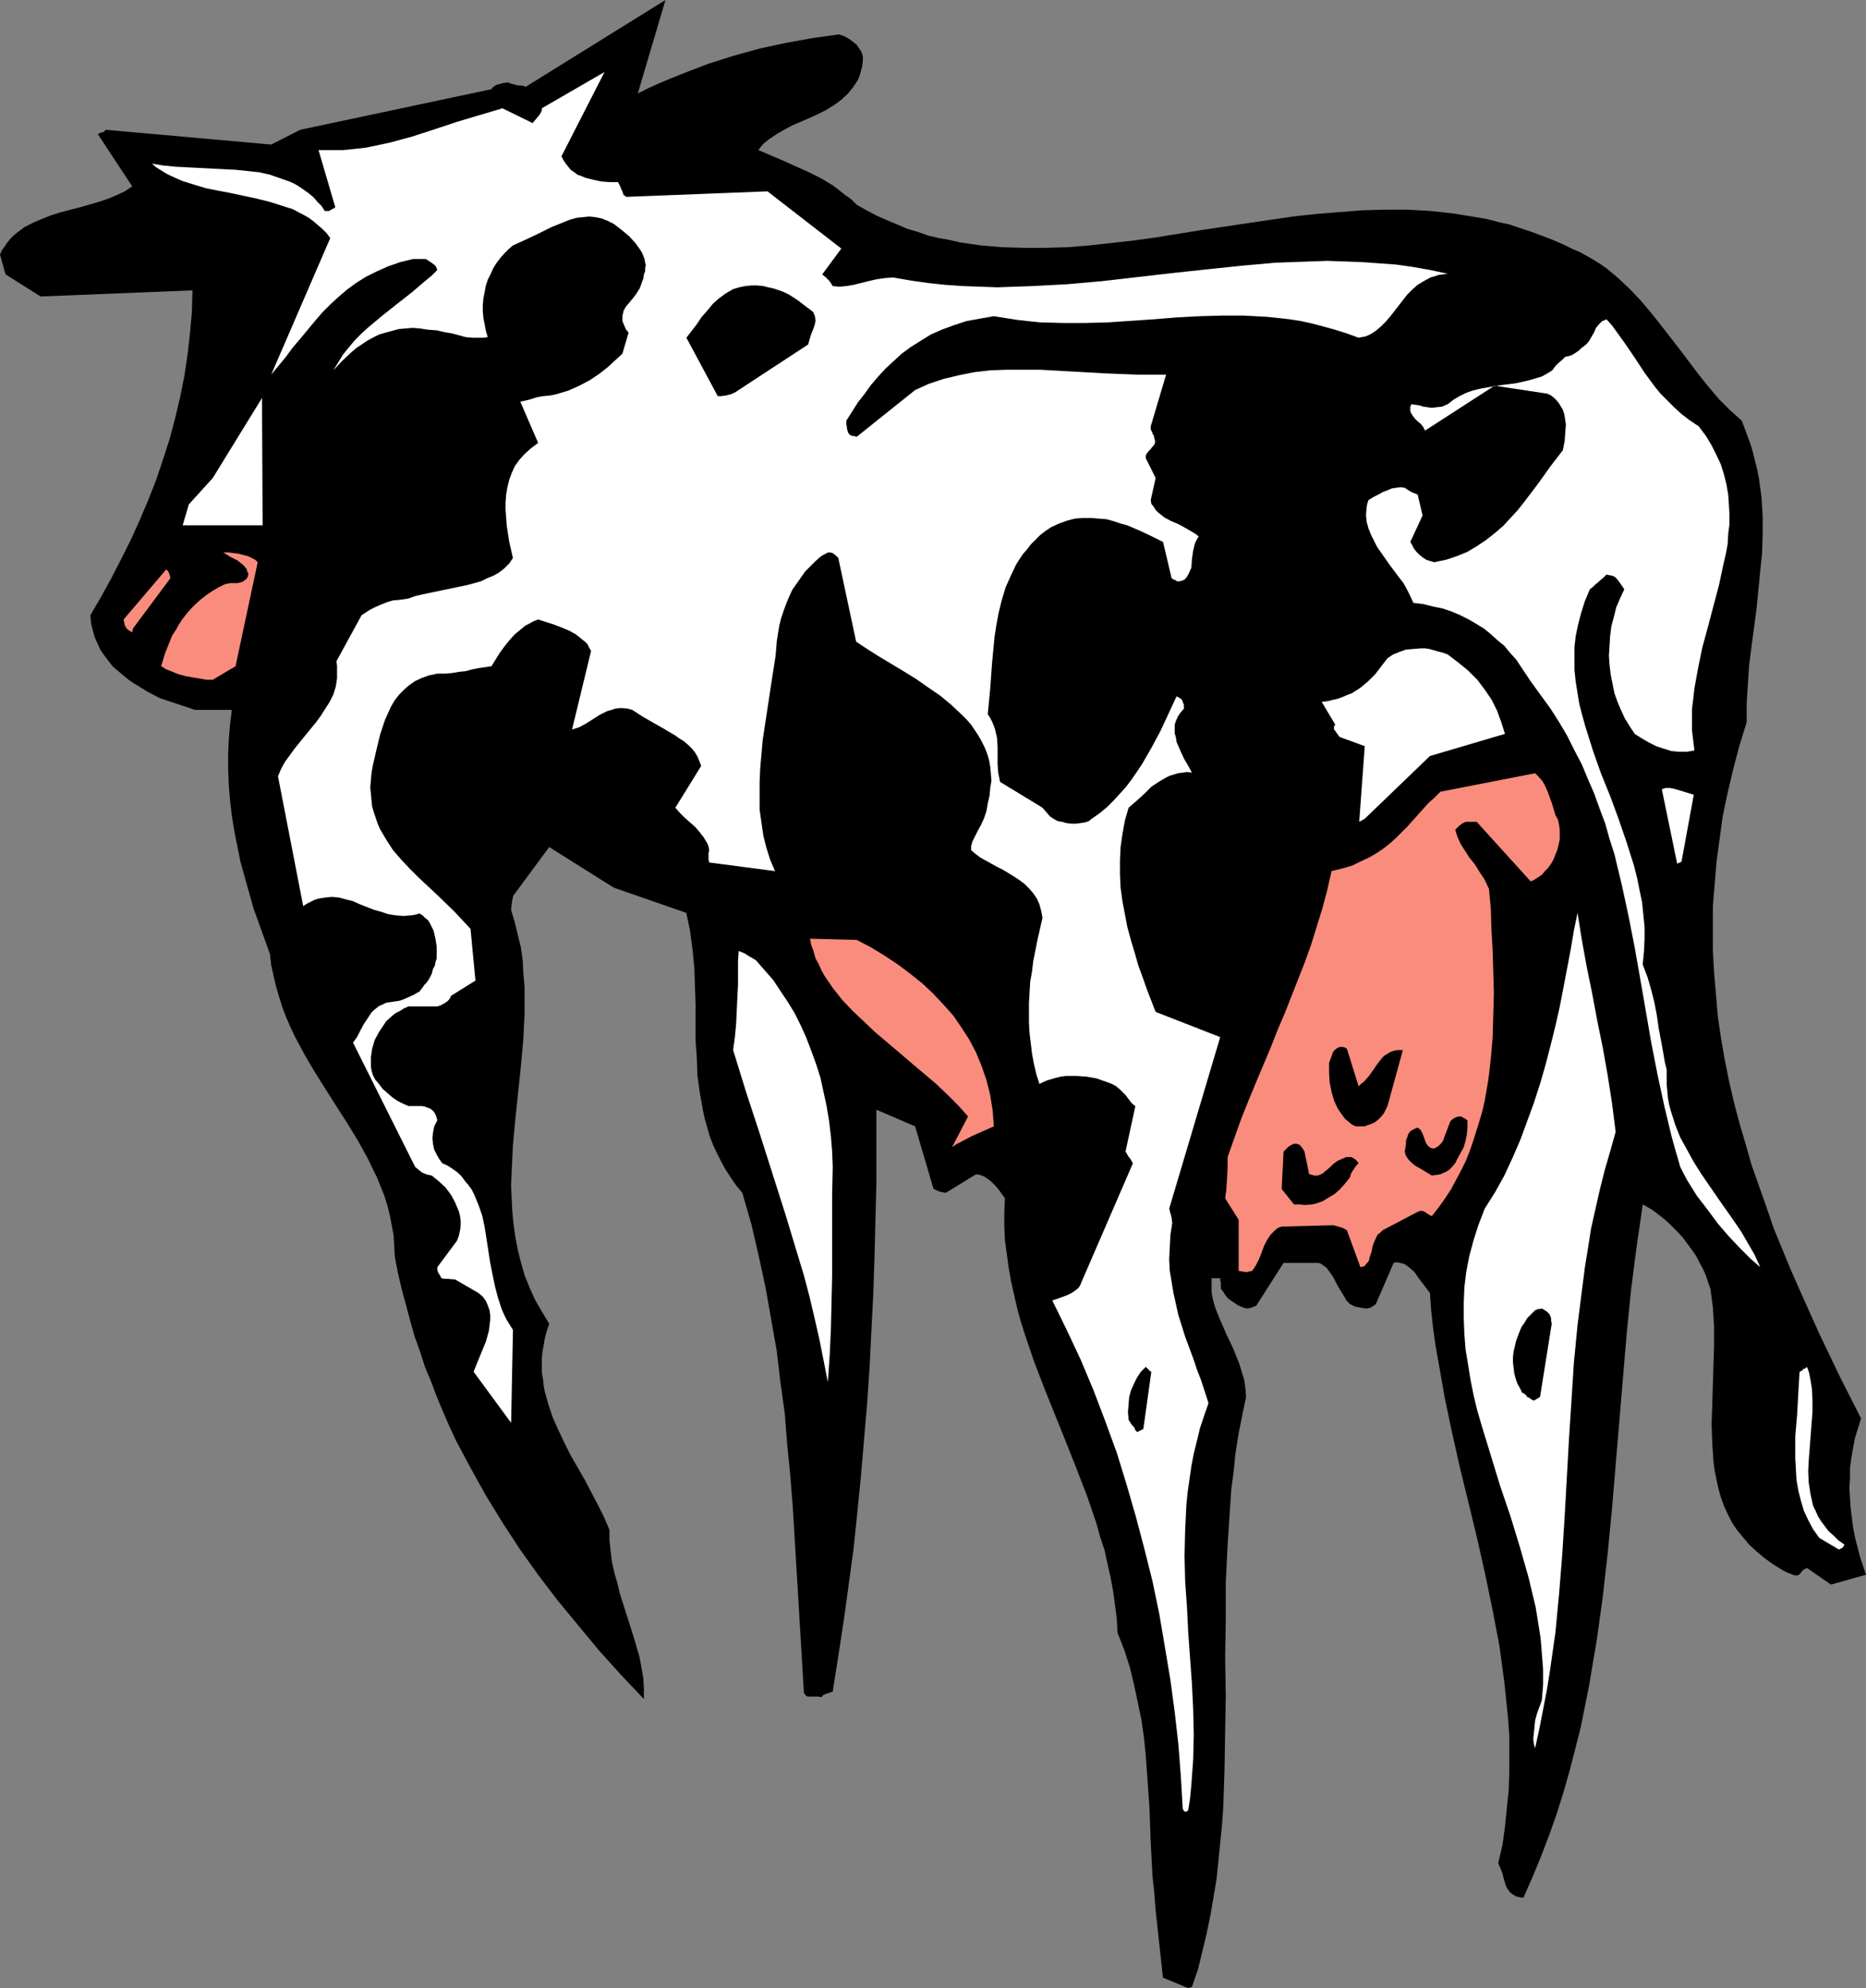
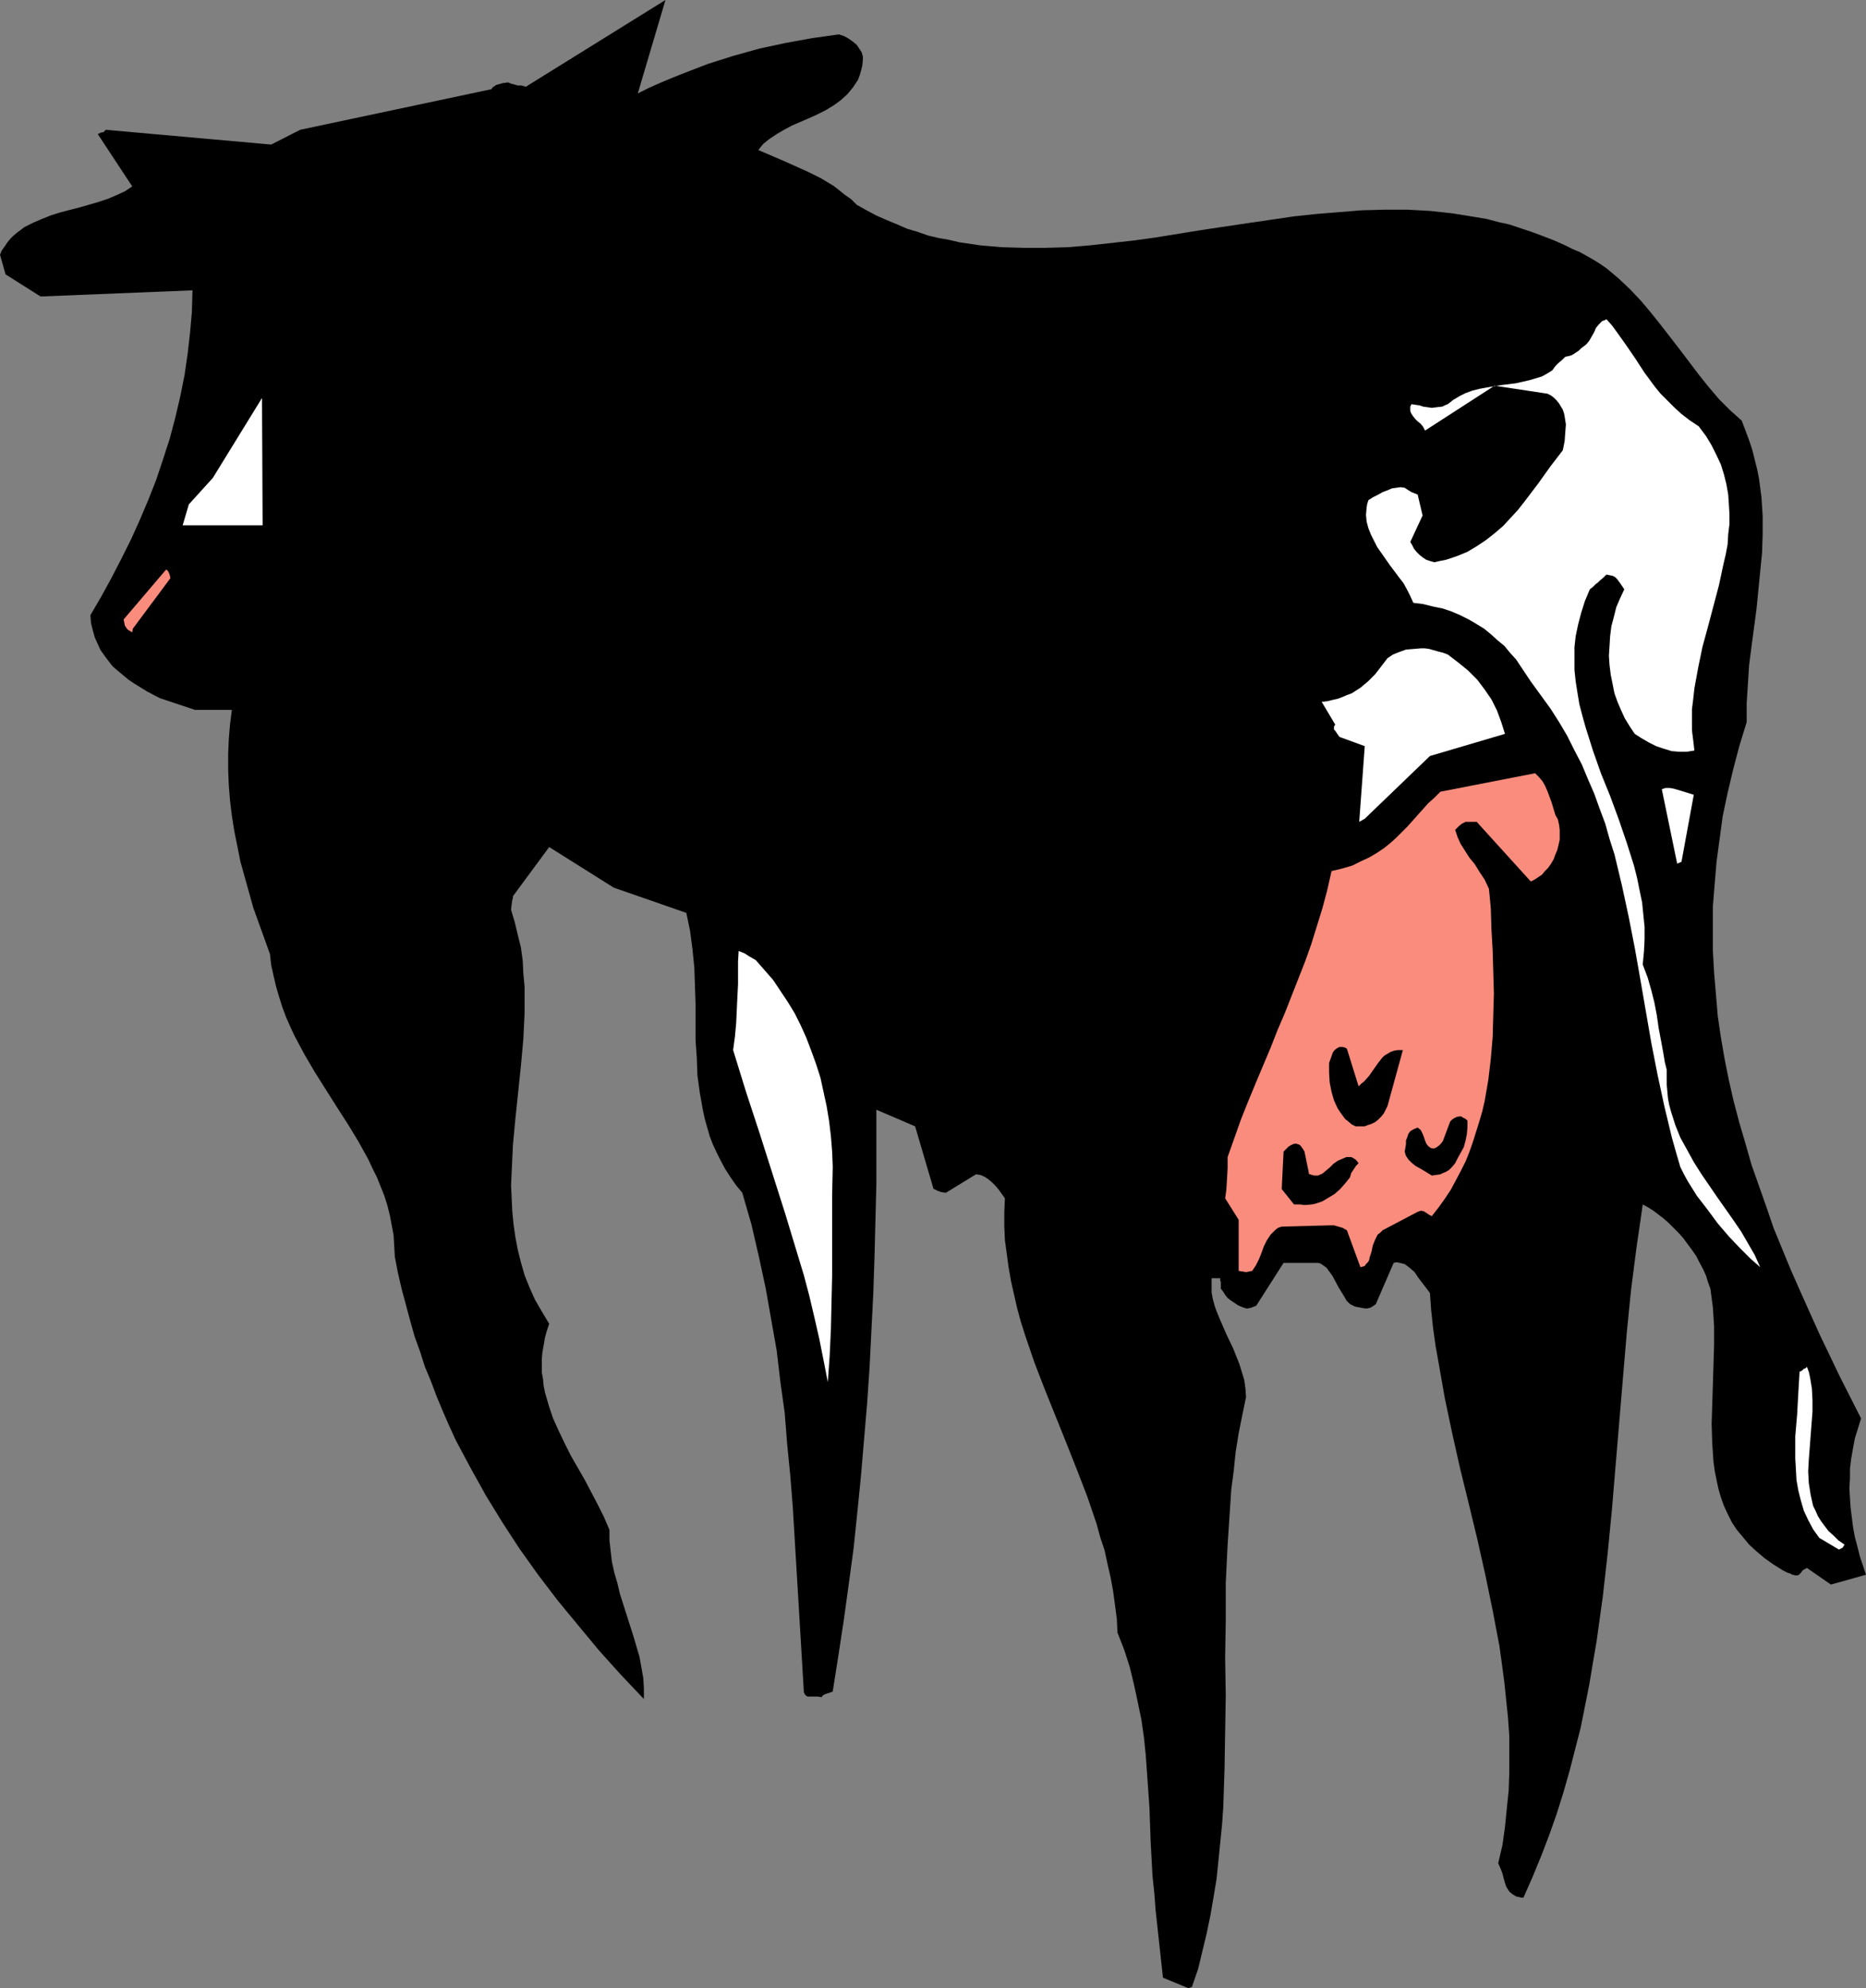
<svg xmlns="http://www.w3.org/2000/svg" xmlns:ns1="http://sodipodi.sourceforge.net/DTD/sodipodi-0.dtd" xmlns:ns2="http://www.inkscape.org/namespaces/inkscape" version="1.0" width="129.724mm" height="138.191mm" id="svg20" ns1:docname="Cow 17.wmf">
  <rect width="100%" height="100%" fill="#808080" stroke="none" />
  <ns1:namedview id="namedview20" pagecolor="#ffffff" bordercolor="#000000" borderopacity="0.25" ns2:showpageshadow="2" ns2:pageopacity="0.0" ns2:pagecheckerboard="0" ns2:deskcolor="#d1d1d1" ns2:document-units="mm" />
  <defs id="defs1">
    <pattern id="WMFhbasepattern" patternUnits="userSpaceOnUse" width="6" height="6" x="0" y="0" />
  </defs>
  <path style="fill:#000000;fill-opacity:1;fill-rule:evenodd;stroke:none" d="m 312.211,522.297 0.97,-0.323 1.616,-4.686 1.131,-4.686 1.131,-4.686 0.97,-4.686 0.808,-4.686 0.808,-4.848 0.485,-4.686 0.485,-4.848 0.485,-4.848 0.323,-4.686 0.323,-9.858 0.162,-9.696 0.162,-9.696 -0.162,-9.858 0.162,-9.858 v -9.858 l 0.485,-9.858 0.646,-9.858 0.323,-4.848 0.646,-4.848 0.485,-4.848 0.808,-5.01 0.97,-4.848 0.97,-4.686 -0.162,-2.262 -0.323,-2.262 -0.646,-2.101 -0.646,-2.101 -1.616,-4.04 -1.778,-3.717 -1.616,-3.717 -0.808,-1.939 -0.646,-1.778 -0.485,-1.778 -0.323,-1.778 v -1.939 -1.778 h 2.262 v 0.323 0.323 l 0.162,0.323 v 0.808 0.97 l 0.646,0.808 0.485,0.808 0.646,0.808 0.808,0.646 0.97,0.646 0.97,0.646 1.131,0.485 0.97,0.323 h 0.323 0.162 l 0.808,-0.162 0.808,-0.323 0.485,-0.162 0.162,-0.162 7.11,-11.151 h 9.05 l 0.646,0.162 0.485,0.323 1.131,0.808 0.808,1.131 0.808,1.131 1.454,2.747 1.778,2.909 0.323,0.646 0.485,0.485 0.485,0.485 0.646,0.323 0.646,0.323 0.808,0.162 1.778,0.323 h 0.646 l 0.808,-0.162 0.808,-0.485 0.646,-0.485 4.686,-10.827 0.808,-0.162 0.808,0.162 0.646,0.162 0.646,0.162 0.646,0.485 0.646,0.485 1.293,1.131 0.97,1.454 2.101,2.747 0.97,1.293 0.323,4.525 0.485,4.525 0.646,4.686 0.808,4.525 1.616,9.211 1.939,9.211 2.101,9.373 2.262,9.211 2.262,9.373 2.101,9.373 1.939,9.373 1.778,9.373 0.646,4.686 0.646,4.848 0.485,4.686 0.485,4.686 0.323,4.686 v 4.848 4.848 l -0.162,4.686 -0.485,4.686 -0.485,4.848 -0.646,4.686 -1.131,4.848 0.646,1.454 0.485,1.293 0.323,1.293 0.323,1.131 0.323,0.97 0.485,0.808 0.485,0.646 0.808,0.646 0.323,0.162 0.485,0.323 0.808,0.162 0.646,0.162 h 0.485 l 2.424,-5.494 2.262,-5.494 2.101,-5.494 1.939,-5.494 1.778,-5.656 1.616,-5.656 1.454,-5.656 1.454,-5.656 1.131,-5.656 1.131,-5.656 0.97,-5.818 0.97,-5.656 1.616,-11.635 1.293,-11.474 1.131,-11.635 0.97,-11.635 1.939,-23.109 0.97,-11.474 1.131,-11.312 1.454,-11.312 0.808,-5.494 0.808,-5.656 1.454,0.808 1.293,0.808 1.293,0.97 1.454,1.131 1.293,1.131 1.293,1.293 1.293,1.293 1.293,1.454 2.262,3.07 1.131,1.616 0.808,1.616 0.97,1.778 0.808,1.778 0.485,1.616 0.646,1.778 0.323,2.424 0.323,2.424 0.323,5.01 v 5.01 l -0.162,5.171 -0.162,5.333 -0.162,5.01 -0.162,5.171 0.162,5.01 0.162,2.424 0.162,2.424 0.323,2.424 0.485,2.424 0.485,2.262 0.646,2.262 0.808,2.262 0.97,2.101 1.131,2.262 1.293,1.939 1.616,1.939 1.616,1.939 1.939,1.778 2.101,1.778 2.262,1.616 2.586,1.616 0.646,0.323 0.646,0.323 0.646,0.162 0.485,0.323 h 0.323 l 0.323,0.162 h 0.162 v 0 h 0.646 l 0.323,-0.162 0.485,-0.485 0.485,-0.646 0.485,-0.323 0.646,-0.323 6.302,4.363 9.211,-2.586 -0.808,-2.424 -0.808,-2.424 -0.646,-2.586 -0.646,-2.424 -0.485,-2.586 -0.323,-2.586 -0.323,-2.586 -0.162,-2.424 -0.162,-2.747 0.162,-2.586 v -2.586 l 0.323,-2.586 0.485,-2.747 0.485,-2.586 0.808,-2.586 0.808,-2.586 -5.656,-11.151 -5.333,-11.151 -5.01,-11.151 -2.424,-5.494 -2.262,-5.494 -2.262,-5.494 -1.939,-5.656 -1.939,-5.494 -1.939,-5.494 -1.616,-5.656 -1.616,-5.494 -1.454,-5.494 -1.293,-5.656 -1.131,-5.656 -0.97,-5.656 -0.808,-5.494 -0.485,-5.818 -0.485,-5.656 -0.323,-5.818 v -5.656 -5.818 l 0.485,-5.979 0.485,-5.818 0.808,-5.979 0.808,-5.979 1.293,-6.141 1.454,-6.141 1.616,-6.141 1.939,-6.302 v -5.01 l 0.323,-5.01 0.323,-5.01 0.646,-5.01 1.293,-9.696 0.97,-9.858 0.485,-4.848 0.162,-4.848 v -4.848 l -0.323,-5.01 -0.323,-2.424 -0.323,-2.424 -0.485,-2.424 -0.646,-2.586 -0.646,-2.586 -0.808,-2.424 -0.97,-2.586 -0.97,-2.586 -3.07,-2.747 -2.909,-2.909 -2.747,-3.232 -2.586,-3.232 -5.01,-6.626 -5.01,-6.464 -2.586,-3.232 -2.586,-3.07 -2.747,-2.909 -3.07,-2.909 -3.07,-2.586 -1.616,-1.131 -1.778,-1.131 -3.717,-2.101 -1.939,-0.808 -1.939,-0.97 -2.909,-1.293 -2.909,-1.131 -3.07,-1.131 -2.909,-0.97 -2.909,-0.97 -2.909,-0.646 -3.07,-0.808 -2.909,-0.485 -5.979,-0.97 -5.979,-0.646 -5.818,-0.323 h -6.141 l -5.979,0.162 -5.979,0.485 -5.979,0.485 -5.979,0.646 -12.12,1.778 -11.958,1.778 -11.958,1.939 -5.818,0.808 -5.818,0.646 -5.818,0.646 -5.818,0.485 -5.818,0.162 h -5.818 l -5.656,-0.162 -5.656,-0.485 -5.494,-0.808 -2.747,-0.646 -2.747,-0.485 -2.747,-0.646 -2.747,-0.97 -2.747,-0.808 -2.586,-1.131 -2.747,-1.131 -2.586,-1.131 -2.747,-1.454 -2.586,-1.454 -1.454,-1.454 -1.616,-1.131 -1.616,-1.293 -1.454,-1.131 -3.232,-1.939 -3.232,-1.616 -3.232,-1.454 -3.232,-1.454 -3.394,-1.454 -3.394,-1.454 1.293,-1.616 1.616,-1.293 1.939,-1.293 1.939,-1.131 2.101,-1.131 2.262,-0.97 2.262,-0.97 2.101,-0.97 2.262,-1.131 2.101,-1.293 1.778,-1.293 1.778,-1.616 1.454,-1.778 0.646,-0.97 0.646,-0.97 0.485,-1.293 0.323,-1.131 0.323,-1.293 0.162,-1.454 v -0.97 l -0.323,-1.131 -0.646,-0.97 -0.646,-0.97 -0.97,-0.808 -1.131,-0.808 -1.131,-0.646 -1.454,-0.485 -6.949,0.97 -7.11,1.293 -6.787,1.454 -6.949,1.939 -6.626,2.101 -6.302,2.424 -3.232,1.293 -3.07,1.293 -2.909,1.293 -2.909,1.454 L 174.851,0 138.168,22.786 137.037,22.463 h -0.97 l -1.131,-0.323 -0.646,-0.162 -0.808,-0.323 -1.293,0.162 -1.131,0.323 -0.646,0.162 -0.485,0.323 -0.485,0.323 -0.323,0.485 -50.258,10.666 -7.595,3.878 -43.47,-3.878 -0.323,0.323 -0.323,0.323 h -0.162 -0.162 l -0.485,0.162 -0.646,0.323 9.05,13.736 -1.939,1.293 -2.101,0.97 -2.262,0.97 -2.424,0.808 -5.01,1.454 -5.01,1.293 -2.586,0.808 -2.424,0.97 L 8.726,58.5 6.464,59.631 4.525,61.085 3.555,61.893 2.747,62.702 1.939,63.671 1.293,64.641 0.485,65.772 0,66.903 l 1.454,5.171 9.211,5.818 39.915,-1.616 -0.162,5.656 -0.485,5.494 -0.646,5.656 -0.808,5.494 -1.131,5.656 -1.293,5.494 -1.454,5.494 -1.778,5.494 -1.778,5.333 -2.101,5.333 -2.262,5.333 -2.262,5.01 -2.586,5.171 -2.586,5.01 -2.747,5.01 -2.747,4.686 0.162,2.101 0.485,1.939 0.485,1.778 0.808,1.778 0.646,1.454 1.131,1.616 0.97,1.293 1.131,1.454 1.293,1.131 2.909,2.424 1.454,0.97 3.394,2.101 3.394,1.778 9.211,3.07 h 9.696 l -0.485,3.878 -0.323,3.878 -0.162,3.878 v 4.04 l 0.162,4.04 0.323,4.04 0.485,4.04 0.646,4.04 0.808,4.04 0.808,4.04 1.131,4.04 1.131,4.04 1.131,4.04 1.454,4.04 1.454,4.04 1.454,4.04 0.323,2.909 0.646,2.909 0.646,2.747 0.808,2.747 0.808,2.586 0.97,2.586 1.131,2.586 1.131,2.424 2.586,4.848 2.747,4.686 5.818,9.211 2.909,4.525 2.747,4.525 2.586,4.686 1.131,2.424 1.131,2.262 0.97,2.424 0.97,2.424 0.808,2.586 0.646,2.586 0.485,2.586 0.485,2.586 0.162,2.747 0.162,2.909 0.808,4.202 0.97,4.202 1.131,4.202 1.131,4.202 1.131,4.04 1.454,4.04 1.293,4.04 1.616,3.878 1.454,3.878 1.616,3.878 1.616,3.717 1.778,3.878 3.878,7.272 4.04,7.272 4.363,7.11 4.525,6.949 4.848,6.787 5.171,6.787 5.333,6.464 5.494,6.626 5.818,6.464 5.979,6.302 v -2.747 l -0.162,-2.747 -0.485,-2.747 -0.485,-2.747 -0.808,-2.747 -0.808,-2.747 -3.555,-11.151 -0.646,-2.747 -0.808,-2.747 -0.646,-2.909 -0.323,-2.747 -0.323,-2.909 v -2.747 l -1.454,-3.394 -1.616,-3.232 -3.394,-6.464 -3.717,-6.464 -1.616,-3.232 -1.616,-3.394 -1.454,-3.232 -1.131,-3.394 -0.97,-3.394 -0.323,-1.616 -0.162,-1.778 -0.323,-1.778 v -1.778 -1.778 l 0.162,-1.778 0.323,-1.778 0.323,-1.939 0.485,-1.778 0.646,-1.939 -1.939,-3.232 -1.778,-3.07 -1.454,-3.232 -1.293,-3.232 -0.97,-3.394 -0.808,-3.232 -0.646,-3.394 -0.485,-3.394 -0.323,-3.394 -0.162,-3.394 -0.162,-3.394 0.162,-3.555 0.323,-6.949 0.646,-6.949 1.454,-13.898 0.646,-7.11 0.323,-6.787 v -3.555 -3.394 l -0.323,-3.394 -0.162,-3.394 -0.485,-3.555 -0.808,-3.232 -0.808,-3.394 -0.97,-3.232 0.162,-1.454 0.162,-1.131 0.162,-0.485 v -0.162 -0.323 0 l 9.534,-12.928 16.968,10.666 19.069,6.626 0.97,4.686 0.646,4.848 0.485,4.848 0.162,4.686 0.162,4.848 v 4.686 4.848 l 0.323,4.525 0.162,4.686 0.646,4.686 0.808,4.525 0.485,2.262 0.646,2.262 0.646,2.262 0.808,2.101 0.97,2.101 1.131,2.262 1.131,2.101 1.454,2.262 1.454,2.101 1.616,1.939 2.424,8.403 1.939,8.403 1.778,8.242 1.454,8.242 1.454,8.242 0.97,8.242 1.131,8.08 0.646,8.242 0.808,8.08 0.646,8.08 0.97,16.16 0.97,16.16 0.97,16.322 v 0.323 l 0.162,0.323 0.323,0.485 0.485,0.323 h 0.485 0.808 0.808 0.646 l 0.97,0.162 0.323,-0.485 0.646,-0.323 0.97,-0.323 0.97,-0.323 1.454,-9.211 1.454,-9.535 1.293,-9.373 1.293,-9.535 0.97,-9.373 0.97,-9.696 1.616,-19.069 0.646,-9.534 0.485,-9.696 0.485,-9.535 0.323,-9.696 0.485,-19.231 v -19.392 l 10.181,4.363 4.848,16.483 h 0.162 l 0.323,0.162 0.646,0.323 0.97,0.323 1.131,0.162 7.918,-4.848 1.131,0.162 1.131,0.485 0.97,0.646 0.97,0.808 0.97,0.97 0.808,0.97 1.616,2.262 -0.162,3.717 v 3.555 l 0.162,3.717 0.485,3.555 0.485,3.555 0.646,3.717 0.808,3.555 0.808,3.555 0.97,3.555 1.131,3.555 2.424,7.11 2.747,7.11 5.656,14.059 2.747,6.949 2.747,7.11 2.424,7.11 0.97,3.555 1.131,3.394 0.808,3.717 0.808,3.555 0.646,3.555 0.485,3.555 0.485,3.717 0.162,3.555 1.778,4.525 1.454,4.525 1.131,4.686 0.97,4.525 0.97,4.686 0.646,4.525 0.485,4.686 0.323,4.525 0.646,9.211 0.323,9.05 0.485,9.05 0.485,4.525 0.323,4.363 1.939,17.776 z" id="path1" />
-   <path style="fill:#ffffff;fill-opacity:1;fill-rule:evenodd;stroke:none" d="m 312.211,475.594 0.485,-3.232 0.323,-3.394 0.485,-6.626 0.162,-6.626 -0.162,-6.787 -0.323,-6.626 -0.485,-6.626 -0.485,-6.787 -0.323,-6.626 -0.485,-6.787 -0.162,-6.787 0.162,-6.626 0.323,-6.787 0.323,-3.232 0.485,-3.394 0.485,-3.394 0.646,-3.394 0.808,-3.232 0.808,-3.394 1.131,-3.394 1.131,-3.232 -1.939,-5.979 -1.131,-2.909 -0.97,-2.909 -2.101,-5.656 -1.778,-5.656 -0.646,-2.909 -0.646,-2.909 -0.485,-2.909 -0.485,-2.909 -0.162,-3.07 0.162,-3.07 0.162,-3.232 0.485,-3.232 -0.162,-1.293 -0.323,-1.293 -0.162,-0.485 v -0.323 l -0.162,-0.323 v 0 l 13.413,-45.087 -16.968,-6.626 -1.131,-2.909 -1.131,-2.909 -1.131,-3.232 -1.131,-3.07 -0.97,-3.394 -0.97,-3.232 -0.97,-3.555 -0.646,-3.394 -0.646,-3.394 -0.485,-3.555 -0.162,-3.555 v -3.555 l 0.162,-3.555 0.485,-3.394 0.646,-3.555 0.97,-3.394 1.131,-0.97 1.131,-0.97 1.939,-1.778 1.778,-1.778 1.939,-1.293 1.939,-1.131 0.97,-0.485 1.131,-0.323 0.97,-0.323 1.293,-0.162 1.131,-0.162 1.293,0.162 -0.97,-1.778 -1.131,-1.939 -0.97,-2.101 -0.97,-2.262 -0.162,-1.131 -0.323,-1.131 v -1.131 -1.131 l 0.323,-0.97 0.485,-1.131 0.646,-0.97 0.97,-1.131 v -0.97 l -0.323,-0.808 -0.162,-0.485 -0.323,-0.323 -0.485,-0.323 -0.646,-0.323 -4.202,9.05 -2.424,4.525 -2.424,4.202 -1.293,1.939 -1.454,2.101 -1.454,1.939 -1.616,1.778 -1.616,1.778 -1.778,1.778 -1.939,1.616 -2.101,1.454 -0.808,0.646 -0.97,0.323 -1.131,0.162 -1.131,0.162 h -1.293 l -1.293,-0.162 -1.131,-0.323 -1.131,-0.162 -1.131,-0.646 -0.97,-0.646 -0.97,-1.131 -0.97,-1.131 -11.15,-6.787 -0.485,-2.424 -0.162,-2.262 v -2.424 -2.262 l -0.162,-2.262 -0.485,-2.101 -0.323,-0.97 -0.485,-1.131 -0.485,-0.97 -0.646,-0.97 0.646,-6.626 0.485,-6.787 0.646,-6.787 0.485,-3.232 0.646,-3.394 0.808,-3.232 0.97,-3.232 1.293,-2.909 1.454,-3.07 0.808,-1.293 0.97,-1.454 1.131,-1.293 0.97,-1.293 1.293,-1.293 1.131,-1.131 1.454,-1.131 1.454,-0.97 2.101,-0.97 2.262,-0.808 1.939,-0.485 2.101,-0.162 h 2.101 l 1.939,0.162 2.101,0.162 1.778,0.485 1.939,0.646 1.778,0.485 3.394,1.454 3.07,1.454 2.909,1.454 2.262,9.535 0.485,0.323 0.485,0.162 0.485,0.323 h 0.485 l 0.808,-0.162 0.646,-0.323 0.485,-0.485 0.485,-0.808 0.808,-1.778 0.162,-2.262 0.323,-2.262 0.485,-1.939 0.485,-0.97 0.485,-0.808 -0.808,-0.646 -0.808,-0.485 -1.939,-1.131 -1.778,-0.97 -1.939,-0.808 -1.778,-0.97 -0.808,-0.646 -0.808,-0.646 -0.646,-0.646 -0.485,-0.808 -0.646,-0.808 -0.162,-0.97 1.293,-5.818 -2.586,-5.171 v -0.646 l 0.162,-0.485 0.646,-0.808 0.485,-0.485 0.323,-0.485 0.485,-0.485 0.323,-0.646 v -0.646 l -0.162,-0.485 -0.162,-0.808 -0.323,-0.485 -0.162,-0.485 -0.323,-0.646 v -0.808 l 4.04,-13.575 h -3.717 -3.878 l -4.04,-0.162 -4.202,-0.162 -8.565,-0.485 -8.726,-0.485 h -4.525 -4.202 l -4.363,0.162 -4.202,0.485 -4.04,0.808 -4.04,0.97 -1.939,0.646 -1.939,0.646 -1.778,0.808 -1.778,0.808 -15.352,12.282 -0.646,-0.162 -0.808,-0.162 -0.323,-0.162 -0.323,-0.323 -0.162,-0.323 -0.162,-0.485 -0.162,-0.646 v -0.323 l -0.162,-0.808 v -0.808 l 3.07,-4.848 1.778,-2.262 1.616,-2.262 1.939,-2.262 1.939,-2.101 2.101,-1.939 2.101,-1.939 2.424,-1.778 2.586,-1.616 2.586,-1.616 2.909,-1.293 3.07,-1.131 3.394,-1.131 3.555,-0.646 3.717,-0.646 3.07,0.485 3.07,0.485 2.909,0.323 3.07,0.323 5.979,0.162 h 5.979 l 5.979,-0.162 11.958,-0.808 5.979,-0.485 5.979,-0.323 5.979,-0.162 h 5.818 l 5.979,0.323 3.07,0.323 2.909,0.323 3.07,0.485 2.909,0.646 3.07,0.808 2.909,0.808 3.07,0.97 3.07,1.131 0.808,-0.162 0.97,-0.162 1.454,-0.646 1.454,-0.97 1.293,-1.131 1.131,-1.131 1.131,-1.293 2.262,-2.909 2.262,-2.909 1.293,-1.293 1.454,-1.293 1.616,-0.97 1.778,-0.97 1.131,-0.323 0.97,-0.323 1.131,-0.162 1.293,-0.162 -4.525,-0.97 -4.525,-0.808 -4.525,-0.646 -4.525,-0.323 -4.525,-0.323 -4.525,-0.162 -4.525,-0.162 -4.525,0.162 -9.05,0.323 -9.05,0.808 -9.211,0.97 -9.05,0.97 -18.261,2.101 -9.211,0.808 -9.05,0.485 -4.686,0.162 -4.525,0.162 -4.525,-0.162 -4.525,-0.162 -4.686,-0.323 -4.525,-0.485 -4.525,-0.646 -4.686,-0.808 -2.101,0.162 -2.262,0.323 -2.101,0.485 -1.939,0.485 -1.939,0.485 -1.939,0.323 -1.778,0.162 -1.778,-0.162 -0.485,-0.808 -0.485,-0.646 -0.808,-0.808 -0.97,-0.808 5.01,-6.787 -19.392,-15.029 -37.168,1.454 -0.323,-0.323 -0.323,-0.162 -0.162,-0.485 -0.162,-0.485 -0.323,-0.646 -0.162,-0.485 -0.646,-1.293 h -2.101 l -2.262,-0.162 -2.262,-0.485 -1.939,-0.485 -1.131,-0.485 -0.97,-0.323 -0.808,-0.646 -0.97,-0.646 -0.646,-0.808 -0.646,-0.808 -0.646,-0.97 -0.485,-0.97 11.312,-22.139 -16.483,9.535 v 0.485 l -0.162,0.485 -0.485,0.808 -0.808,0.97 -0.97,1.131 -7.918,-3.878 -5.979,1.778 -5.979,1.778 -5.818,1.939 -5.979,1.939 -5.979,1.616 -3.07,0.646 -3.07,0.646 -2.909,0.323 -3.232,0.323 h -3.07 -3.232 l 4.363,14.867 v 0.162 l -0.162,0.162 -0.646,0.323 -0.808,0.485 H 85.325 L 84.517,54.137 83.386,53.005 82.416,51.874 81.285,50.905 80.154,50.097 79.022,49.289 77.73,48.481 76.437,47.834 73.69,46.865 70.942,45.895 68.034,45.249 64.963,44.925 61.893,44.602 58.661,44.44 55.59,44.279 52.358,44.117 46.056,43.794 42.824,43.471 39.915,42.986 l 1.131,0.97 1.293,0.808 1.293,0.808 1.293,0.646 2.909,1.293 3.07,0.97 3.232,0.97 3.232,0.646 3.394,0.646 6.787,1.454 3.232,0.808 3.07,0.97 3.07,0.97 2.747,1.454 1.454,0.808 1.293,0.97 1.131,0.97 1.131,0.97 1.131,1.131 0.97,1.293 -15.514,35.876 3.878,-4.686 1.778,-2.424 1.939,-2.262 3.878,-4.686 1.939,-2.262 2.101,-2.101 2.101,-1.939 2.262,-1.939 2.424,-1.778 2.586,-1.616 2.909,-1.454 2.909,-1.293 3.232,-1.131 3.394,-0.808 h 3.232 l 0.808,0.485 0.97,0.646 0.808,0.646 0.323,0.646 0.162,0.485 -1.454,1.454 -1.778,1.454 -3.394,2.909 -3.717,2.909 -3.878,3.07 -3.878,3.232 -1.778,1.616 -1.778,1.778 -1.616,1.939 -1.454,1.778 -1.293,2.101 -1.293,2.101 2.262,-2.424 2.424,-2.262 1.293,-1.131 1.454,-0.97 1.454,-0.97 1.454,-0.808 1.616,-0.808 1.616,-0.485 1.778,-0.485 1.778,-0.485 1.778,-0.162 1.939,-0.162 1.939,0.162 2.101,0.323 2.262,0.162 2.101,0.485 1.939,0.323 1.778,0.485 1.778,0.485 1.778,0.162 h 1.939 1.131 l 0.97,-0.162 -0.485,-1.616 -0.323,-1.778 -0.323,-1.616 -0.162,-1.778 v -1.616 l 0.162,-1.778 0.323,-1.616 0.323,-1.778 0.485,-1.454 0.808,-1.616 0.646,-1.454 0.808,-1.293 0.97,-1.293 1.131,-1.293 1.131,-1.131 1.131,-0.97 3.555,-1.616 3.394,-1.616 3.232,-1.616 3.232,-1.293 1.616,-0.646 1.778,-0.485 1.616,-0.162 1.616,-0.162 1.616,0.162 1.616,0.323 1.616,0.646 1.616,0.808 2.101,1.616 1.939,1.616 1.616,1.778 1.293,1.778 0.485,0.808 0.323,0.808 0.323,0.808 0.162,0.97 0.162,0.646 -0.162,0.808 v 0.808 l -0.323,0.808 -0.162,1.131 -0.323,0.808 -0.323,0.97 -0.323,0.808 -0.808,1.293 -0.97,1.293 -0.808,0.97 -0.97,1.131 -0.646,1.131 -0.323,1.454 v 1.293 l 0.485,1.131 0.485,1.131 0.323,0.323 0.323,0.485 -1.616,5.494 -1.939,1.778 -1.939,1.778 -2.262,1.778 -2.424,1.616 -2.747,1.454 -1.454,0.646 -1.454,0.646 -1.616,0.485 -1.616,0.485 -1.616,0.323 -1.778,0.162 -0.97,0.162 -0.808,0.162 -1.454,0.485 -1.293,0.323 -0.646,0.162 -0.808,0.162 4.686,10.827 -1.939,1.454 -1.616,1.454 -1.454,1.616 -1.131,1.616 -0.808,1.778 -0.646,1.778 -0.485,1.939 -0.323,1.939 -0.162,2.101 v 1.939 l 0.162,2.101 0.162,2.101 0.646,4.202 0.97,4.202 -0.97,1.454 -1.293,1.293 -1.454,1.131 -1.454,0.808 -1.616,0.646 -1.616,0.808 -1.778,0.485 -1.778,0.485 -3.878,0.808 -3.878,0.808 -3.878,0.808 -2.101,0.485 -1.778,0.646 -2.101,0.323 -1.939,0.162 -1.616,0.485 -1.616,0.646 -1.454,0.646 -1.293,0.646 -2.262,1.454 -6.626,12.12 0.162,1.131 v 1.131 1.131 1.131 l -0.323,2.101 -0.646,2.101 -0.97,1.939 -1.131,1.778 -1.131,1.778 -1.293,1.778 -2.909,3.555 -2.747,3.394 -1.293,1.778 -1.293,1.778 -0.97,1.778 -0.808,1.939 6.626,34.098 0.97,-0.646 0.97,-0.485 0.97,-0.485 0.97,-0.323 1.939,-0.323 1.778,-0.162 1.778,0.162 1.778,0.485 1.939,0.485 1.778,0.808 3.717,1.454 1.778,0.485 1.939,0.646 1.939,0.323 2.101,0.162 2.101,-0.162 0.97,-0.162 1.131,-0.323 0.808,0.485 0.646,0.646 0.808,0.646 0.485,0.808 0.485,0.97 0.485,0.97 0.485,2.101 0.323,2.101 v 2.101 0.97 l -0.323,0.97 -0.162,0.97 -0.485,0.808 -0.323,1.293 -0.485,0.97 -0.485,0.808 -0.485,0.646 -0.485,0.485 -0.323,0.485 -0.485,0.646 -0.485,0.646 -0.646,0.323 -0.808,0.485 -1.778,0.808 -1.131,0.485 -0.97,0.323 -1.131,0.162 -1.131,0.162 -1.131,0.162 -0.97,0.485 -0.808,0.323 -0.646,0.485 -0.808,0.646 -0.646,0.646 -0.97,1.454 -0.97,1.454 -0.97,1.778 -0.808,1.616 -1.131,1.616 16.322,32.644 0.97,0.808 0.808,0.646 1.131,0.485 0.646,0.162 0.808,0.162 1.778,1.454 1.778,1.616 1.454,1.939 0.646,1.131 0.485,0.97 0.485,1.131 0.485,1.131 0.323,1.293 0.162,1.293 v 1.131 l -0.162,1.293 -0.323,1.454 -0.485,1.293 -5.171,6.949 v 0.646 l 0.162,0.646 0.485,0.808 0.485,0.808 0.808,0.162 h 0.808 l 1.939,0.162 6.141,3.555 1.131,0.97 0.808,1.131 0.485,1.131 0.485,1.293 0.162,1.293 v 1.293 l -0.162,1.293 -0.162,1.454 -0.808,2.909 -1.131,2.747 -1.131,2.747 -0.97,2.424 9.858,13.413 0.485,-24.402 -0.808,-1.293 -0.808,-1.293 -0.646,-1.293 -0.646,-1.454 -0.97,-2.909 -0.808,-3.07 -0.646,-3.07 -0.646,-3.232 -0.97,-6.302 -0.485,-3.07 -0.646,-3.07 -0.97,-2.747 -1.131,-2.747 -0.646,-1.293 -0.808,-1.131 -0.97,-1.131 -0.808,-1.131 -1.131,-1.131 -1.131,-0.808 -1.454,-0.97 -1.454,-0.646 -0.808,-1.131 -0.646,-1.131 -0.646,-1.293 -0.323,-1.454 -0.162,-1.616 0.162,-1.454 0.323,-1.616 0.808,-1.616 -0.162,-0.485 -0.162,-0.646 -0.323,-0.646 -0.323,-0.485 -0.485,-0.485 -0.485,-0.323 -0.485,-0.162 -0.808,-0.323 -0.808,-0.162 h -1.778 -1.778 l -1.454,-0.646 -1.293,-0.646 -1.454,-0.97 -1.293,-1.131 -1.293,-1.131 -0.97,-1.293 -0.97,-1.131 -0.646,-1.293 -0.323,-1.131 -0.162,-1.131 v -1.131 -1.131 l 0.162,-1.131 0.162,-1.131 0.646,-2.262 1.131,-2.101 1.293,-1.939 0.646,-0.97 1.616,-1.454 0.808,-0.646 1.293,-0.646 0.97,-0.646 0.485,-0.162 0.323,-0.162 0.162,-0.162 h 0.162 7.595 l 0.97,-0.323 1.131,-0.646 0.485,-0.323 0.485,-0.485 0.323,-0.485 0.162,-0.485 6.464,-4.04 -1.293,-13.575 -2.101,-2.262 -2.101,-2.262 -4.686,-4.525 -2.424,-2.262 -2.424,-2.262 -2.262,-2.262 -2.262,-2.424 -2.101,-2.424 -1.778,-2.747 -1.616,-2.747 -0.646,-1.454 -0.485,-1.454 -0.485,-1.454 -0.485,-1.616 -0.162,-1.616 -0.162,-1.778 -0.162,-1.616 0.162,-1.939 0.162,-1.778 0.323,-1.939 0.97,-4.202 0.97,-4.04 0.646,-1.939 0.646,-1.939 0.808,-1.778 0.808,-1.778 0.97,-1.616 1.131,-1.454 1.293,-1.293 1.293,-1.131 1.616,-1.131 1.778,-0.808 1.778,-0.646 2.262,-0.485 h 2.101 l 1.778,-0.162 1.939,-0.323 1.616,-0.162 1.778,-0.485 1.616,-0.323 3.394,-0.485 2.101,-3.394 1.293,-1.778 1.293,-1.616 1.454,-1.616 1.778,-1.454 0.97,-0.808 0.97,-0.485 1.131,-0.646 1.293,-0.485 4.04,1.293 2.101,0.808 1.939,0.808 1.778,0.97 1.616,1.293 0.808,0.646 0.646,0.646 0.485,0.97 0.485,0.808 -5.01,20.685 0.97,-0.323 0.97,-0.323 1.778,-0.97 1.778,-1.131 1.778,-1.131 1.939,-0.97 1.131,-0.323 0.97,-0.323 1.131,-0.162 h 0.97 l 1.293,0.162 1.131,0.323 2.747,1.778 5.656,3.232 2.747,1.616 1.131,0.808 1.293,0.808 1.131,0.97 0.97,0.97 0.808,0.97 0.646,1.131 0.485,1.131 0.485,1.293 -6.787,10.989 1.131,1.293 1.293,1.293 2.747,2.424 1.131,1.293 1.131,1.454 0.97,1.616 0.323,0.808 0.162,0.97 -0.162,0.808 v 0.808 0.808 l 0.162,0.808 17.291,2.262 -1.293,-3.07 -0.97,-3.07 -0.808,-3.232 -0.485,-3.394 -0.485,-3.394 v -3.555 -3.555 l 0.162,-3.717 0.323,-3.717 0.323,-3.717 1.131,-7.434 1.131,-7.434 1.131,-7.272 0.162,-1.939 0.162,-1.939 0.323,-2.101 0.323,-1.939 0.485,-1.939 0.646,-1.939 0.646,-1.778 0.808,-1.939 0.808,-1.778 1.131,-1.616 1.131,-1.616 1.131,-1.616 1.293,-1.293 1.454,-1.454 1.454,-1.293 1.778,-0.97 h 0.646 l 0.646,0.162 0.808,0.646 0.323,0.323 0.323,0.323 4.686,21.978 2.909,1.939 3.07,1.939 3.232,1.939 3.232,1.939 3.394,2.101 3.232,2.262 3.07,2.101 2.909,2.424 2.747,2.586 1.293,1.293 1.131,1.293 0.97,1.454 0.97,1.454 0.808,1.454 0.808,1.616 0.646,1.616 0.485,1.616 0.323,1.778 0.162,1.778 0.162,1.939 -0.323,1.939 -0.162,1.939 -0.485,2.101 -0.323,1.939 -0.646,1.939 -0.808,1.778 -0.808,1.454 -0.808,1.616 -0.646,1.293 -0.162,0.646 -0.162,0.485 v 0.646 0.485 l 1.131,0.97 1.293,0.97 2.909,1.616 1.454,0.808 1.616,0.808 2.909,1.778 1.454,0.97 1.293,0.97 1.131,1.131 1.131,1.293 0.97,1.454 0.646,1.454 0.485,1.778 0.323,1.778 -1.293,5.656 -1.131,5.656 -0.323,2.747 -0.485,2.747 -0.162,2.747 -0.162,2.747 v 2.586 2.747 l 0.162,2.747 0.323,2.586 0.323,2.747 0.485,2.586 0.646,2.747 0.808,2.586 0.97,-0.485 1.131,-0.485 1.131,-0.323 1.131,-0.323 1.293,-0.323 1.293,-0.162 h 2.747 l 2.586,0.162 2.747,0.485 2.747,0.97 1.293,0.485 1.131,0.646 0.97,0.808 0.646,0.646 0.808,0.808 0.97,1.293 0.485,0.646 0.485,0.485 0.646,0.485 -2.586,11.959 0.323,0.485 0.323,0.646 0.646,0.808 0.646,1.131 -13.574,31.351 -0.323,0.808 -0.485,0.646 -0.808,0.646 -0.97,0.646 -0.97,0.485 -1.293,0.485 -1.293,0.485 -1.454,0.485 3.717,7.595 3.717,7.918 3.394,8.08 3.07,8.08 3.07,8.403 2.586,8.403 2.424,8.403 2.262,8.565 2.101,8.403 1.778,8.565 1.454,8.565 1.454,8.726 1.131,8.403 0.97,8.565 0.646,8.403 0.485,8.403 0.162,0.323 0.162,0.323 0.323,0.162 h 0.162 l 0.485,-0.162 v -0.162 z" id="path2" />
-   <path style="fill:#ffffff;fill-opacity:1;fill-rule:evenodd;stroke:none" d="m 403.353,459.272 1.131,-5.171 0.97,-5.01 0.97,-5.01 0.808,-5.01 1.454,-10.181 0.97,-10.181 0.808,-10.019 0.646,-10.181 1.131,-20.2 0.646,-10.019 0.646,-10.181 0.97,-10.019 1.293,-10.181 0.646,-5.01 0.808,-5.01 0.808,-5.171 1.131,-5.01 1.131,-5.01 1.293,-5.171 1.454,-5.01 1.454,-5.171 -0.97,-7.595 -1.131,-7.272 -1.293,-7.272 -1.454,-7.11 -1.293,-6.949 -1.454,-7.11 -1.293,-7.11 -1.131,-7.11 -0.97,4.686 -0.808,4.848 -1.939,10.181 -0.97,5.01 -1.131,5.01 -1.293,5.171 -1.293,5.01 -1.454,5.01 -1.616,5.01 -1.778,4.848 -1.778,4.848 -2.101,4.848 -2.101,4.525 -2.424,4.363 -2.747,4.363 -1.616,4.202 -1.293,4.04 -1.131,4.202 -0.808,4.202 -0.485,4.04 -0.162,4.04 v 4.04 l 0.162,4.202 0.323,4.04 0.646,3.878 0.646,4.04 0.808,4.04 0.97,4.04 1.131,3.878 2.424,7.918 2.424,7.918 2.747,8.08 2.424,7.918 2.262,7.918 0.97,4.04 0.97,4.04 0.646,4.04 0.646,4.04 0.323,4.04 0.323,4.04 v 4.202 l -0.323,4.04 -0.646,1.778 -0.646,1.778 -0.485,1.778 -0.162,1.778 -0.162,1.454 -0.162,1.616 0.162,1.293 z" id="path3" />
  <path style="fill:#ffffff;fill-opacity:1;fill-rule:evenodd;stroke:none" d="m 484.153,406.59 0.485,-0.808 -1.616,-1.131 -1.293,-1.293 -1.293,-1.131 -0.97,-1.293 -0.97,-1.293 -0.808,-1.293 -0.646,-1.454 -0.646,-1.293 -0.323,-1.454 -0.323,-1.454 -0.485,-3.07 -0.162,-3.07 0.162,-3.07 0.485,-6.302 0.485,-6.302 v -3.07 l -0.162,-3.07 -0.485,-2.909 -0.323,-1.454 -0.485,-1.293 -0.323,0.323 -0.323,0.162 h -0.162 v 0 l -0.162,0.162 -0.323,0.323 -0.323,0.162 -0.323,0.162 -0.162,2.747 -0.162,2.747 -0.162,2.909 -0.162,2.909 -0.485,5.656 v 2.909 2.909 l 0.162,2.747 0.162,2.909 0.485,2.747 0.646,2.586 0.808,2.747 1.131,2.424 1.293,2.424 1.616,2.262 5.171,3.07 z" id="path4" />
  <path style="fill:#ffffff;fill-opacity:1;fill-rule:evenodd;stroke:none" d="M 462.499,388.006 V 376.855 Z" id="path5" />
  <path style="fill:#000000;fill-opacity:1;fill-rule:evenodd;stroke:none" d="m 300.414,375.401 2.101,-15.029 v 0 l -0.323,-0.162 -0.323,-0.323 -0.485,-0.485 -0.323,-0.323 -1.293,1.293 -0.97,1.454 -0.808,1.616 -0.808,1.778 -0.485,1.778 -0.162,1.939 -0.162,1.939 0.162,2.101 0.808,1.293 0.485,0.485 0.323,0.485 0.162,0.485 0.323,0.323 0.162,0.162 v 0 z" id="path6" />
  <path style="fill:#000000;fill-opacity:1;fill-rule:evenodd;stroke:none" d="m 404.646,366.998 3.07,-19.231 -0.162,-0.808 v -0.646 l -0.162,-0.485 -0.323,-0.646 -0.485,-0.485 -0.646,-0.485 -0.808,-0.485 -0.485,0.162 h -0.485 l -0.808,0.323 -0.485,0.485 -0.646,0.646 -0.97,0.97 -0.646,1.131 -0.808,1.131 -0.485,1.131 -0.485,1.293 -0.485,1.293 -0.323,1.454 -0.323,1.293 -0.162,1.454 v 1.454 l 0.162,1.293 0.162,1.454 0.323,1.293 0.485,1.454 0.646,1.131 0.646,1.293 0.646,0.323 0.162,0.162 0.323,0.323 0.162,0.323 0.485,0.162 0.646,0.485 0.646,0.323 z" id="path7" />
  <path style="fill:#ffffff;fill-opacity:1;fill-rule:evenodd;stroke:none" d="m 217.513,363.119 0.485,-6.949 0.323,-6.949 0.162,-7.11 0.162,-6.949 V 313.831 l 0.162,-7.272 -0.162,-4.04 -0.323,-4.04 -0.485,-4.04 -0.646,-3.878 -0.808,-3.717 -0.808,-3.717 -1.131,-3.555 -1.293,-3.555 -1.293,-3.394 -1.454,-3.232 -1.616,-3.232 -1.778,-2.909 -1.939,-2.909 -1.939,-2.909 -2.262,-2.586 -2.262,-2.586 -0.808,-0.485 -1.131,-0.646 -0.97,-0.646 -0.808,-0.323 -0.808,-0.323 -0.162,2.747 v 2.909 3.07 l -0.162,3.232 -0.162,3.394 -0.162,3.555 -0.323,3.555 -0.485,3.555 3.394,10.989 3.555,10.827 3.394,10.666 3.394,10.666 3.232,10.666 1.616,5.333 1.454,5.494 1.293,5.494 1.293,5.656 1.131,5.656 z" id="path8" />
  <path style="fill:#fa8c7d;fill-opacity:1;fill-rule:evenodd;stroke:none" d="m 327.401,334.193 1.616,-0.323 0.97,-1.454 0.808,-1.616 0.646,-1.616 0.646,-1.778 0.808,-1.616 0.97,-1.454 0.646,-0.646 0.646,-0.646 0.646,-0.485 0.97,-0.323 12.443,-0.323 H 350.51 l 1.131,0.323 1.131,0.323 1.131,0.646 3.555,9.696 0.646,-0.162 0.485,-0.162 0.323,-0.485 0.485,-0.485 0.323,-0.485 0.162,-0.808 0.485,-1.454 0.323,-1.616 0.646,-1.616 0.323,-0.646 0.323,-0.646 0.646,-0.485 0.646,-0.646 9.211,-4.848 0.485,-0.162 0.485,-0.162 0.323,0.162 h 0.323 l 0.485,0.323 0.485,0.323 0.485,0.323 0.646,0.323 1.778,-2.262 1.616,-2.262 1.616,-2.424 1.293,-2.424 1.293,-2.424 1.293,-2.586 0.97,-2.424 0.97,-2.747 0.808,-2.586 0.808,-2.586 0.808,-2.747 0.646,-2.747 0.97,-5.656 0.646,-5.494 0.485,-5.656 0.162,-5.818 0.162,-5.656 -0.162,-5.656 -0.162,-5.656 -0.323,-5.494 -0.162,-5.494 -0.485,-5.171 -1.131,-2.424 -1.293,-1.939 -1.293,-2.101 -1.454,-1.778 -1.131,-1.778 -1.131,-1.778 -0.808,-1.778 -0.646,-1.939 0.485,-0.485 0.485,-0.485 0.808,-0.646 0.97,-0.485 h 2.909 l 14.221,15.675 0.97,-0.485 0.97,-0.646 0.97,-0.646 0.808,-0.97 0.808,-0.808 0.808,-1.131 0.646,-1.131 0.485,-1.293 0.485,-1.131 0.323,-1.293 0.323,-1.454 v -1.293 -1.293 l -0.162,-1.293 -0.323,-1.454 -0.646,-1.131 -0.97,-3.232 -1.131,-3.07 -0.646,-1.454 -0.646,-1.131 -0.97,-1.131 -0.97,-0.97 -24.886,4.848 -1.616,1.616 -1.616,1.454 -2.747,3.07 -2.747,3.07 -2.909,2.909 -1.616,1.454 -1.616,1.293 -1.939,1.293 -1.939,1.131 -2.101,0.97 -2.262,1.131 -2.747,0.808 -2.747,0.646 -1.131,5.01 -1.293,4.848 -1.454,4.686 -1.454,4.686 -1.616,4.525 -1.778,4.525 -3.555,9.05 -1.939,4.525 -1.778,4.525 -3.878,9.211 -1.939,4.686 -1.939,4.848 -1.778,5.01 -1.778,5.01 v 2.909 l -0.162,2.909 -0.162,2.586 -0.162,1.293 -0.162,1.131 3.555,5.656 v 13.413 z" id="path9" />
  <path style="fill:#ffffff;fill-opacity:1;fill-rule:evenodd;stroke:none" d="m 462.499,332.9 -1.454,-3.232 -1.778,-3.07 -1.778,-3.07 -2.101,-3.07 -4.202,-5.979 -4.202,-6.141 -1.939,-3.07 -1.778,-3.232 -1.778,-3.232 -1.293,-3.232 -1.131,-3.555 -0.485,-1.778 -0.323,-1.778 -0.162,-1.778 -0.162,-1.778 v -1.939 -1.939 l -0.485,-1.939 -0.323,-1.939 -0.646,-3.555 -0.646,-3.394 -0.485,-3.394 -0.646,-3.394 -0.808,-3.232 -0.97,-3.394 -1.293,-3.394 0.323,-3.394 0.162,-3.232 v -3.232 l -0.323,-3.232 -0.323,-3.232 -0.646,-3.07 -0.646,-3.232 -0.808,-3.232 -1.939,-6.141 -2.101,-6.141 -2.262,-6.141 -2.424,-5.979 -2.101,-5.979 -1.939,-6.141 -0.808,-2.909 -0.808,-3.07 -0.485,-2.909 -0.485,-3.07 -0.323,-3.07 v -2.909 -3.07 l 0.323,-2.909 0.646,-3.07 0.808,-3.07 0.97,-3.07 1.293,-3.07 0.808,-0.646 0.646,-0.646 0.646,-0.485 0.485,-0.485 0.97,-0.808 0.808,-0.808 0.808,0.162 0.808,0.162 0.646,0.323 0.485,0.485 0.485,0.646 0.485,0.646 0.97,1.454 -1.131,2.424 -0.97,2.262 -0.646,2.586 -0.646,2.424 -0.323,2.586 -0.162,2.586 -0.162,2.586 0.162,2.424 0.323,2.586 0.485,2.424 0.485,2.424 0.808,2.262 0.97,2.262 0.97,2.101 1.293,2.101 1.293,1.939 1.778,1.131 1.939,1.131 1.939,0.97 1.939,0.646 2.101,0.646 1.939,0.162 h 2.101 l 1.939,-0.323 -0.323,-2.747 -0.323,-2.586 v -2.747 -2.747 l 0.323,-2.586 0.323,-2.909 0.97,-5.333 1.131,-5.494 1.454,-5.333 1.454,-5.494 1.454,-5.494 1.131,-5.333 0.646,-2.747 0.485,-2.586 0.162,-2.747 0.323,-2.586 v -2.586 l -0.162,-2.747 -0.162,-2.424 -0.485,-2.747 -0.646,-2.586 -0.808,-2.586 -1.131,-2.424 -1.293,-2.586 -1.454,-2.424 -1.939,-2.586 -2.424,-1.616 -2.101,-1.616 -1.939,-1.778 -1.778,-1.778 -1.778,-1.778 -1.454,-1.778 -2.747,-3.717 -2.424,-3.717 -2.424,-3.555 -2.424,-3.394 -1.293,-1.778 -1.454,-1.616 -0.646,0.323 -0.485,0.162 -0.808,0.808 -0.808,0.97 -0.485,1.131 -0.646,1.131 -0.646,1.131 -0.808,0.97 -0.646,0.485 -0.646,0.485 -0.646,0.646 -0.97,0.646 -0.485,0.323 -0.646,0.323 -0.646,0.162 -0.808,0.162 -0.808,0.808 -0.97,0.808 -0.808,0.808 -0.808,1.131 -1.293,0.808 -1.454,0.808 -1.616,0.485 -1.616,0.485 -3.555,0.808 -3.878,0.485 -3.878,0.646 -1.778,0.323 -1.939,0.485 -1.778,0.646 -1.616,0.808 -1.616,0.97 -1.454,1.131 -0.808,0.323 -0.646,0.323 -1.454,0.162 -1.293,0.162 -1.131,-0.162 -1.131,-0.162 -0.97,-0.323 -1.131,-0.162 -0.97,-0.162 -0.323,0.646 v 0.646 0.485 l 0.162,0.485 0.485,0.808 0.646,0.808 0.646,0.646 0.808,0.646 0.646,0.808 0.485,0.97 18.261,-11.797 13.898,2.101 0.97,0.485 0.808,0.646 0.646,0.646 0.646,0.808 0.485,0.808 0.485,0.808 0.323,0.97 0.162,0.808 0.323,2.101 -0.162,2.101 -0.162,2.262 -0.485,2.424 -1.616,2.101 -1.616,2.101 -3.232,4.525 -3.555,4.686 -1.778,2.262 -1.939,2.101 -1.939,2.101 -2.262,1.939 -2.262,1.778 -2.424,1.616 -2.424,1.454 -2.747,1.131 -2.909,0.97 -1.616,0.323 -1.454,0.323 -1.131,-0.323 -0.97,-0.323 -0.97,-0.646 -0.808,-0.646 -0.808,-0.808 -0.646,-0.808 -0.485,-0.97 -0.485,-0.808 3.232,-6.949 -1.293,-5.494 -0.808,-0.323 -0.808,-0.323 -0.808,-0.485 -0.97,-0.646 -1.131,-0.162 -1.131,0.162 -1.131,0.162 -1.131,0.485 -1.293,0.485 -1.131,0.646 -1.293,0.646 -1.293,0.808 -0.323,0.97 -0.162,0.97 -0.162,1.939 0.162,1.778 0.485,1.778 0.646,1.616 0.808,1.616 0.808,1.616 1.131,1.616 2.262,3.232 2.424,3.232 1.131,1.454 0.97,1.778 0.808,1.616 0.808,1.778 2.586,0.323 2.586,0.646 2.424,0.485 2.424,0.808 2.262,0.97 2.262,1.131 1.939,1.131 2.101,1.293 1.778,1.454 1.778,1.616 1.778,1.454 1.454,1.778 1.616,1.778 1.293,1.939 1.293,1.939 1.293,1.939 2.586,3.555 2.586,3.555 2.262,3.555 2.101,3.555 1.939,3.878 1.939,3.717 1.616,3.878 1.616,3.717 1.454,4.04 1.454,3.878 1.131,4.04 1.293,4.04 1.939,8.08 1.778,8.242 1.616,8.242 1.454,8.242 1.454,8.403 1.454,8.403 1.616,8.242 1.778,8.242 1.939,8.08 1.131,4.04 1.131,3.878 0.97,1.939 0.97,1.778 2.424,3.878 2.747,3.555 2.747,3.717 2.909,3.394 2.909,3.07 1.293,1.293 1.454,1.454 1.293,1.131 z" id="path10" />
  <path style="fill:#000000;fill-opacity:1;fill-rule:evenodd;stroke:none" d="m 341.622,316.416 1.131,0.162 1.939,-0.162 0.808,-0.162 1.939,-0.646 1.616,-0.97 1.616,-0.97 1.454,-1.293 1.293,-1.454 1.293,-1.616 0.323,-1.131 0.646,-0.97 0.646,-0.97 0.646,-0.646 -0.485,-0.646 -0.323,-0.323 -0.485,-0.323 -0.646,-0.323 h -0.646 -0.646 l -1.131,0.485 -1.131,0.485 -1.131,0.808 -0.97,0.97 -0.97,0.808 -0.97,0.808 -1.131,0.485 h -0.97 l -0.646,-0.162 -0.485,-0.162 -0.323,-0.162 v -0.323 l -1.131,-5.494 -0.485,-0.808 -0.485,-0.646 -0.323,-0.323 -0.485,-0.162 -0.485,-0.162 -0.808,0.162 -0.162,0.162 h -0.162 l -0.808,0.485 -0.646,0.646 -0.646,0.646 -0.485,9.858 3.232,4.04 z" id="path11" />
  <path style="fill:#000000;fill-opacity:1;fill-rule:evenodd;stroke:none" d="m 378.467,308.498 0.646,-0.323 0.808,-0.323 0.808,-0.485 0.808,-0.808 0.808,-0.97 0.646,-1.293 0.808,-1.454 0.808,-1.454 0.485,-1.778 0.323,-1.616 0.162,-1.778 v -1.939 h -0.162 l -0.323,-0.323 -0.646,-0.323 -0.485,-0.323 h -0.646 l -0.646,0.162 -0.646,0.323 -0.485,0.323 -0.485,0.485 -0.485,1.293 -0.485,1.293 -0.485,1.293 -0.485,1.293 -0.485,0.646 -0.485,0.485 -0.646,0.485 -0.646,0.323 h -0.485 l -0.485,-0.162 -0.646,-0.485 -0.485,-0.646 -0.323,-0.808 -0.323,-0.97 -0.323,-0.808 -0.485,-0.97 -0.808,-0.646 -1.131,0.485 -0.808,0.485 -0.485,0.646 -0.323,0.97 -0.323,0.808 v 0.97 l -0.162,0.97 -0.162,0.97 0.162,0.646 0.162,0.485 0.646,0.97 0.808,0.808 0.97,0.808 2.262,1.293 2.101,1.293 z" id="path12" />
-   <path style="fill:#fa8c7d;fill-opacity:1;fill-rule:evenodd;stroke:none" d="m 250.157,301.387 1.131,-0.808 1.293,-0.646 2.747,-1.454 2.909,-1.293 2.909,-1.293 -0.162,-2.101 -0.162,-2.101 -0.323,-1.939 -0.323,-2.101 -0.97,-3.878 -1.293,-3.717 -1.454,-3.555 -1.778,-3.394 -2.101,-3.232 -2.101,-3.07 -2.586,-2.909 -2.747,-2.909 -2.747,-2.586 -3.232,-2.586 -3.232,-2.424 -3.394,-2.262 -3.717,-2.262 -3.717,-1.939 -12.282,-0.323 0.323,1.616 0.646,1.778 0.485,1.778 0.808,1.454 0.808,1.778 0.808,1.454 1.131,1.616 0.97,1.454 2.424,3.07 2.747,2.909 2.909,2.747 3.07,2.909 6.302,5.333 3.394,2.909 3.07,2.586 3.232,2.747 2.909,2.747 2.909,2.909 2.586,2.909 z" id="path13" />
  <path style="fill:#000000;fill-opacity:1;fill-rule:evenodd;stroke:none" d="m 356.974,295.893 h 1.616 l 0.808,-0.323 0.97,-0.323 0.97,-0.485 0.808,-0.646 0.808,-0.808 0.646,-0.808 0.485,-0.97 0.485,-0.97 4.04,-14.706 h -1.293 l -0.97,0.162 -0.97,0.323 -0.808,0.485 -0.808,0.485 -0.646,0.646 -1.131,1.454 -1.131,1.616 -1.131,1.616 -1.293,1.454 -0.808,0.646 -0.646,0.646 -3.07,-9.858 -0.485,-0.323 -0.646,-0.162 h -0.323 -0.485 l -0.646,0.323 -0.646,0.485 -0.485,0.646 -0.323,0.97 -0.646,1.778 v 2.586 l 0.162,2.586 0.485,2.424 0.646,2.262 0.97,2.101 0.646,0.97 1.293,1.778 0.808,0.646 0.97,0.808 0.97,0.485 z" id="path14" />
  <path style="fill:#ffffff;fill-opacity:1;fill-rule:evenodd;stroke:none" d="m 441.814,226.404 3.232,-17.615 -2.101,-0.646 -2.101,-0.646 -1.131,-0.323 -0.97,-0.162 h -1.131 l -0.97,0.323 4.04,19.554 z" id="path15" />
  <path style="fill:#ffffff;fill-opacity:1;fill-rule:evenodd;stroke:none" d="m 358.59,215.092 17.13,-16.483 19.715,-5.818 -0.97,-3.07 -1.131,-3.07 -1.454,-2.909 -1.778,-2.586 -1.939,-2.586 -2.424,-2.424 -2.586,-2.101 -2.747,-2.101 -1.293,-0.485 -1.293,-0.323 -1.131,-0.323 -1.131,-0.323 -1.131,-0.162 h -1.131 l -1.939,0.162 -1.939,0.162 -1.778,0.646 -1.616,0.646 -1.454,0.97 -1.616,2.101 -1.616,2.101 -1.939,1.939 -1.939,1.616 -2.262,1.454 -1.293,0.485 -1.131,0.485 -1.293,0.485 -1.454,0.323 -1.293,0.323 -1.454,0.162 3.555,5.979 -0.323,0.485 v 0.323 0.485 l 0.323,0.323 0.646,0.97 0.485,0.646 6.626,2.424 -1.454,19.877 z" id="path16" />
-   <path style="fill:#fa8c7d;fill-opacity:1;fill-rule:evenodd;stroke:none" d="m 55.914,178.57 5.979,-3.555 5.818,-27.311 -0.646,-0.646 -0.97,-0.485 -0.97,-0.485 -1.293,-0.323 -1.293,-0.323 -1.293,-0.162 -1.293,-0.162 h -1.293 l 0.808,0.485 0.97,0.646 0.97,0.485 0.97,0.485 0.808,0.646 0.808,0.646 0.808,0.97 0.162,0.646 0.323,0.646 -0.162,0.646 -0.323,0.646 -0.646,0.485 -0.485,0.323 -0.646,0.162 -0.646,0.162 h -0.97 -0.97 l -0.808,0.162 -0.646,0.162 -1.616,0.808 -1.616,0.97 -1.454,0.97 -1.454,1.131 -1.293,1.131 -1.293,1.293 -1.131,1.293 -1.131,1.454 -0.97,1.454 -0.808,1.454 -0.97,1.454 -0.646,1.616 -1.293,3.232 -0.97,3.232 1.293,0.808 1.616,0.646 1.616,0.646 1.778,0.485 1.778,0.323 1.939,0.323 1.778,0.323 z" id="path17" />
  <path style="fill:#fa8c7d;fill-opacity:1;fill-rule:evenodd;stroke:none" d="m 34.906,165.157 9.858,-13.251 -0.162,-0.808 -0.162,-0.485 -0.323,-0.646 -0.485,-0.323 -11.15,13.09 0.162,0.808 0.162,0.808 0.323,0.485 0.323,0.485 0.485,0.323 0.808,0.485 z" id="path18" />
  <path style="fill:#ffffff;fill-opacity:1;fill-rule:evenodd;stroke:none" d="m 49.611,138.008 h 19.392 l -0.162,-33.452 -12.928,21.008 -6.302,6.949 -1.616,5.494 z" id="path19" />
-   <path style="fill:#000000;fill-opacity:1;fill-rule:evenodd;stroke:none" d="m 189.395,104.072 1.293,-0.162 1.293,-0.323 1.131,-0.485 0.97,-0.646 18.261,-11.959 0.323,-1.131 0.323,-1.131 0.808,-2.101 0.323,-0.97 0.162,-0.97 -0.162,-1.131 -0.485,-1.131 -1.939,-1.454 -2.101,-1.616 -2.262,-1.454 -1.293,-0.646 -1.293,-0.485 -1.454,-0.485 -1.454,-0.323 -1.293,-0.323 -1.616,-0.162 h -1.454 l -1.616,0.162 -1.616,0.323 -1.616,0.485 -1.939,1.131 -1.778,1.293 -1.616,1.454 -1.454,1.778 -1.454,1.616 -1.293,1.939 -2.747,3.555 8.242,15.352 z" id="path20" />
</svg>